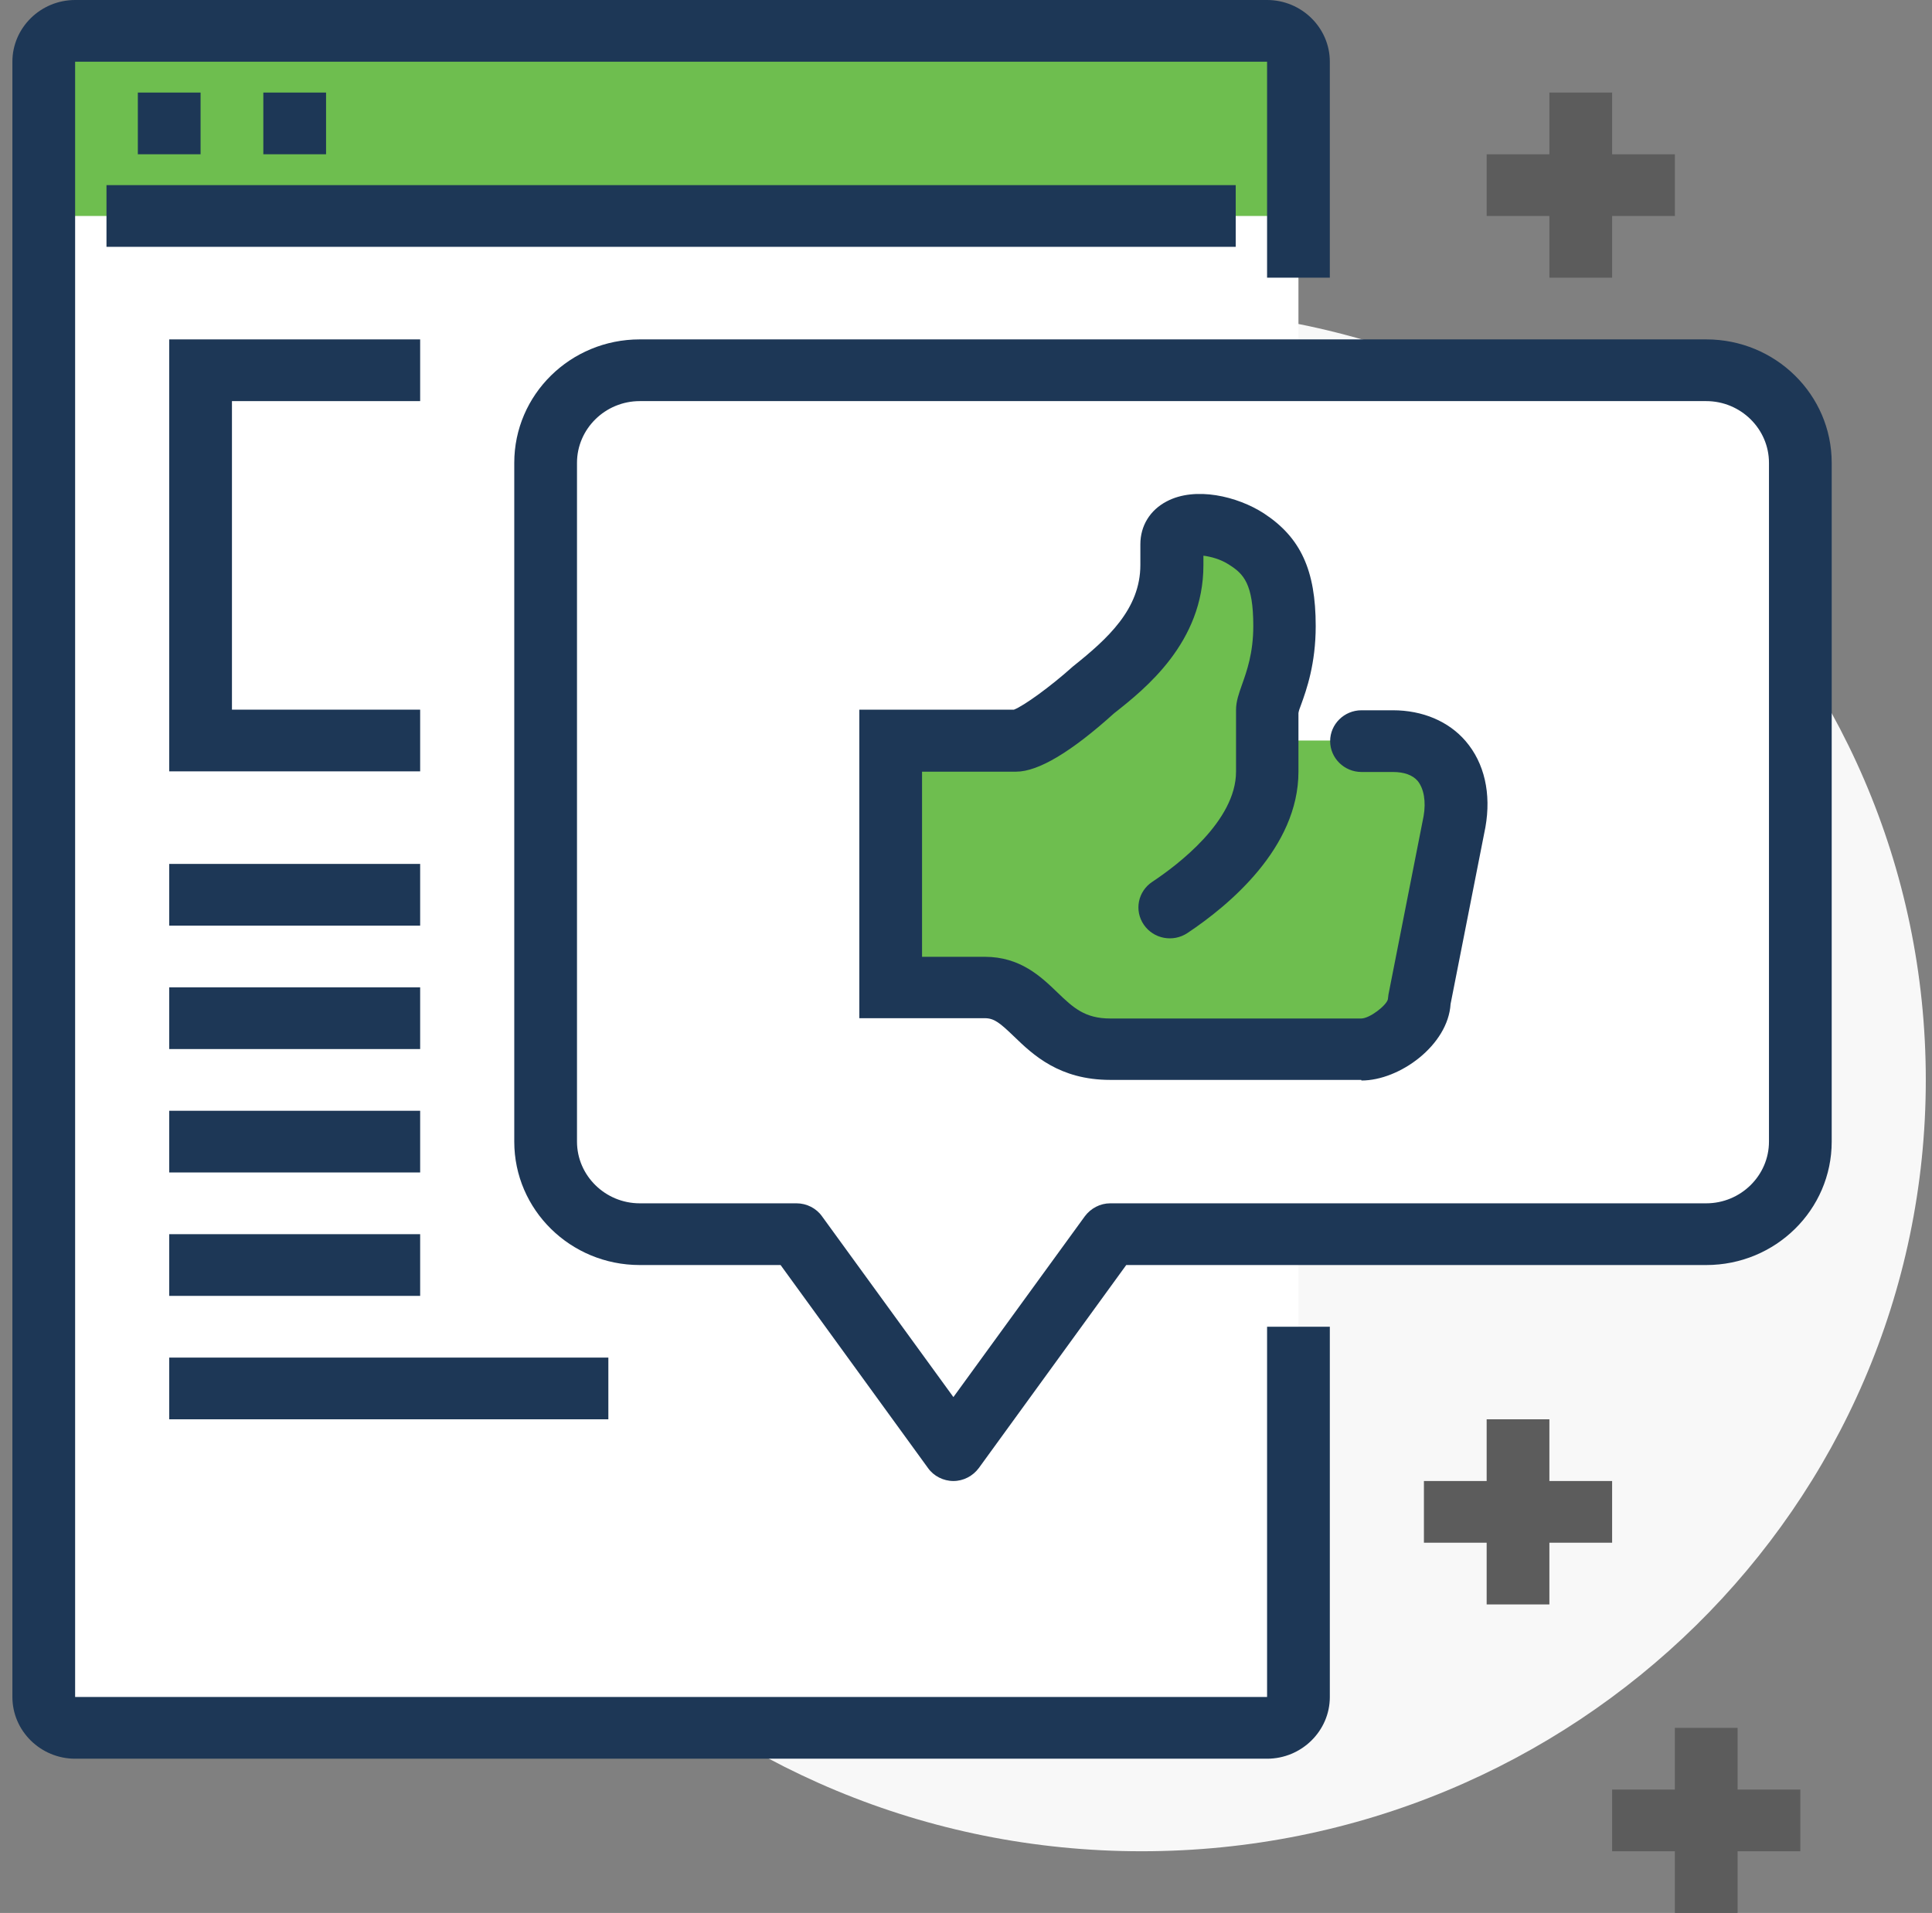
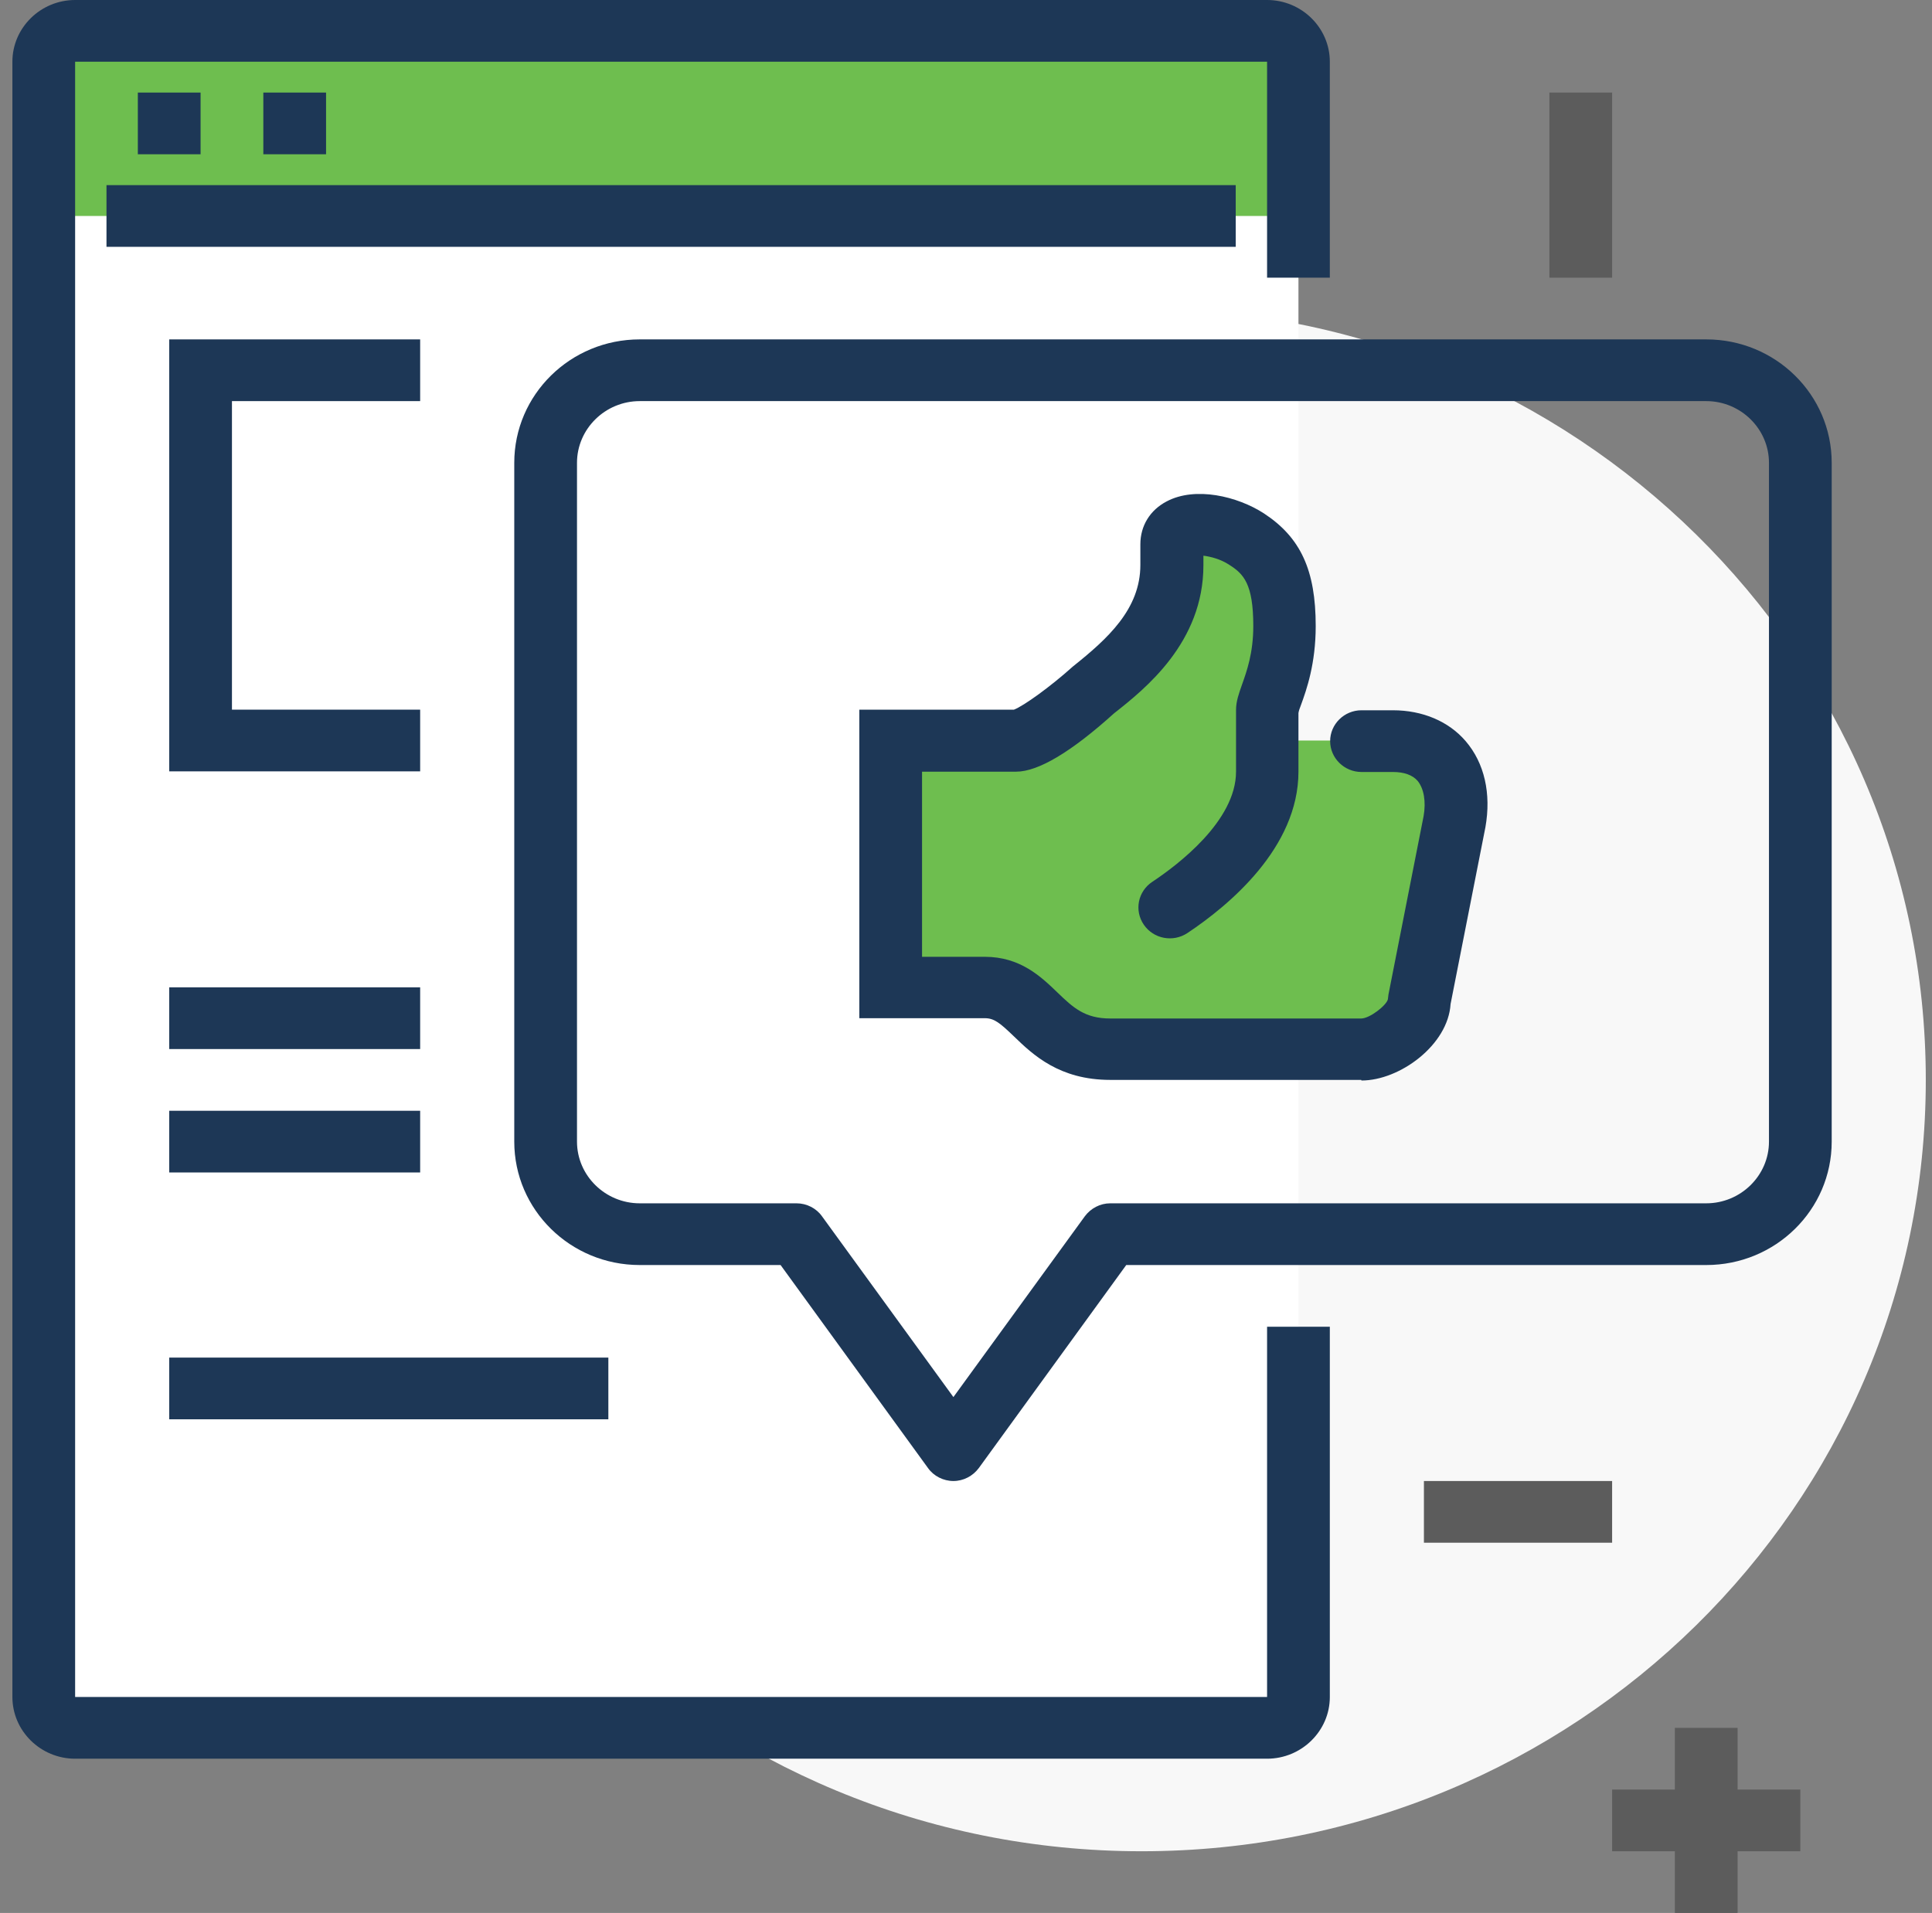
<svg xmlns="http://www.w3.org/2000/svg" width="104" height="103" viewBox="0 0 104 103" fill="none">
  <rect x="0" y="0" width="104" height="103" fill="#808080" stroke="none" />
  <g id="icons">
    <path id="Vector" d="M61.453 99.677C84.767 99.677 103.666 81.083 103.666 58.145C103.666 35.207 84.767 16.613 61.453 16.613C38.14 16.613 19.24 35.207 19.24 58.145C19.24 81.083 38.14 99.677 61.453 99.677Z" fill="#F8F8F8" />
    <path id="Vector_2" d="M68.207 1.661H4.044C3.111 1.661 2.355 2.405 2.355 3.322V91.371C2.355 92.288 3.111 93.032 4.044 93.032H68.207C69.14 93.032 69.896 92.288 69.896 91.371V3.322C69.896 2.405 69.14 1.661 68.207 1.661Z" fill="white" />
    <path id="Vector_3" d="M68.207 1.661H4.044C3.115 1.661 2.355 2.409 2.355 3.322V11.629H69.896V3.322C69.896 2.409 69.136 1.661 68.207 1.661Z" fill="#6EBE4F" />
    <path id="Vector_4" d="M68.207 94.694H4.044C2.186 94.694 0.667 93.198 0.667 91.371V3.323C0.667 1.495 2.186 0 4.044 0H68.207C70.065 0 71.585 1.495 71.585 3.323V14.952H68.207V3.323H4.044V91.371H68.207V71.436H71.585V91.371C71.585 93.198 70.065 94.694 68.207 94.694Z" fill="#1D3756" />
    <path id="Vector_5" d="M66.519 9.968H5.732V13.29H66.519V9.968Z" fill="#1D3756" />
    <path id="Vector_6" d="M10.797 4.984H7.42V8.306H10.797V4.984Z" fill="#1D3756" />
    <path id="Vector_7" d="M17.552 4.984H14.175V8.306H17.552V4.984Z" fill="#1D3756" />
-     <path id="Vector_8" d="M34.437 19.936H91.847C94.65 19.936 96.913 22.162 96.913 24.919V61.468C96.913 64.225 94.65 66.452 91.847 66.452H59.765L51.322 78.081L42.88 66.452H34.437C31.634 66.452 29.372 64.225 29.372 61.468V24.919C29.372 22.162 31.634 19.936 34.437 19.936Z" fill="white" />
    <path id="Vector_9" d="M51.322 79.742C50.782 79.742 50.259 79.476 49.955 79.044L42.019 68.113H34.437C30.706 68.113 27.683 65.139 27.683 61.468V24.92C27.683 21.248 30.706 18.274 34.437 18.274H91.847C95.579 18.274 98.601 21.248 98.601 24.92V61.468C98.601 65.139 95.579 68.113 91.847 68.113H60.626L52.69 79.044C52.369 79.476 51.863 79.742 51.322 79.742ZM34.437 21.597C32.58 21.597 31.06 23.092 31.06 24.92V61.468C31.06 63.295 32.58 64.79 34.437 64.79H42.88C43.42 64.79 43.944 65.056 44.248 65.488L51.322 75.223L58.397 65.488C58.718 65.056 59.225 64.79 59.765 64.79H91.847C93.704 64.79 95.224 63.295 95.224 61.468V24.92C95.224 23.092 93.704 21.597 91.847 21.597H34.437Z" fill="#1D3756" />
    <path id="Vector_10" d="M86.781 4.984H83.404V14.952H86.781V4.984Z" fill="#5C5C5C" />
-     <path id="Vector_11" d="M90.159 8.307H80.027V11.629H90.159V8.307Z" fill="#5C5C5C" />
    <path id="Vector_12" d="M93.535 93.032H90.158V103H93.535V93.032Z" fill="#5C5C5C" />
    <path id="Vector_13" d="M96.912 96.355H86.781V99.678H96.912V96.355Z" fill="#5C5C5C" />
-     <path id="Vector_14" d="M83.404 76.419H80.027V86.387H83.404V76.419Z" fill="#5C5C5C" />
+     <path id="Vector_14" d="M83.404 76.419V86.387H83.404V76.419Z" fill="#5C5C5C" />
    <path id="Vector_15" d="M86.781 79.742H76.65V83.064H86.781V79.742Z" fill="#5C5C5C" />
    <path id="Vector_16" d="M22.617 41.532H9.109V18.274H22.617V21.597H12.486V38.21H22.617V41.532Z" fill="#1D3756" />
-     <path id="Vector_17" d="M22.617 46.516H9.109V49.839H22.617V46.516Z" fill="#1D3756" />
    <path id="Vector_18" d="M22.617 53.161H9.109V56.484H22.617V53.161Z" fill="#1D3756" />
    <path id="Vector_19" d="M22.617 59.807H9.109V63.129H22.617V59.807Z" fill="#1D3756" />
-     <path id="Vector_20" d="M22.617 66.452H9.109V69.774H22.617V66.452Z" fill="#1D3756" />
    <path id="Vector_21" d="M32.748 73.097H9.109V76.419H32.748V73.097Z" fill="#1D3756" />
    <path id="Vector_22" d="M74.962 39.871H68.208V38.21C68.208 37.645 69.136 36.25 69.136 33.691C69.136 31.133 68.478 29.92 67.11 29.023C65.523 27.976 63.091 27.91 63.091 29.305V30.435C63.091 33.558 60.879 35.552 58.904 37.113C58.904 37.113 55.831 39.888 54.699 39.888H47.945V53.178H53.011C55.696 53.178 55.983 56.501 59.765 56.501H73.273C74.59 56.501 76.38 55.089 76.38 53.843L78.271 44.24C78.693 41.848 77.528 39.888 74.945 39.888L74.962 39.871Z" fill="#6EBE4F" />
    <path id="Vector_23" d="M73.273 58.145H59.765C57.03 58.145 55.611 56.8 54.581 55.803C53.821 55.072 53.517 54.823 53.011 54.823H46.257V38.21H54.581C55.105 38.011 56.557 36.964 57.756 35.884C59.63 34.389 61.386 32.794 61.386 30.418V29.305C61.386 28.308 61.91 27.461 62.804 26.996C64.341 26.182 66.604 26.714 68.039 27.644C70.014 28.94 70.825 30.701 70.825 33.708C70.825 35.734 70.335 37.13 70.031 37.961C69.964 38.127 69.913 38.276 69.896 38.393V41.549C69.896 45.636 66.165 48.742 63.919 50.238C63.142 50.753 62.095 50.553 61.572 49.789C61.048 49.025 61.251 47.995 62.028 47.48C63.379 46.583 66.536 44.207 66.536 41.549V38.227C66.536 37.761 66.688 37.346 66.857 36.864C67.11 36.15 67.465 35.17 67.465 33.708C67.465 31.432 66.941 30.9 66.181 30.418C65.709 30.103 65.168 29.97 64.78 29.92V30.435C64.78 34.588 61.656 37.08 59.968 38.409C57.688 40.469 55.898 41.549 54.7 41.549H49.634V51.517H53.011C54.919 51.517 56.033 52.58 56.928 53.444C57.773 54.258 58.397 54.839 59.765 54.839H73.273C73.729 54.839 74.624 54.142 74.709 53.809L74.742 53.544L76.633 43.941C76.769 43.16 76.65 42.463 76.313 42.047C76.042 41.732 75.587 41.566 74.979 41.566H73.29C72.361 41.566 71.602 40.818 71.602 39.904C71.602 38.991 72.361 38.243 73.29 38.243H74.979C76.583 38.243 77.984 38.841 78.896 39.904C79.909 41.084 80.281 42.728 79.96 44.539L78.085 54.059C77.95 56.268 75.35 58.178 73.29 58.178L73.273 58.145Z" fill="#1D3756" />
  </g>
</svg>